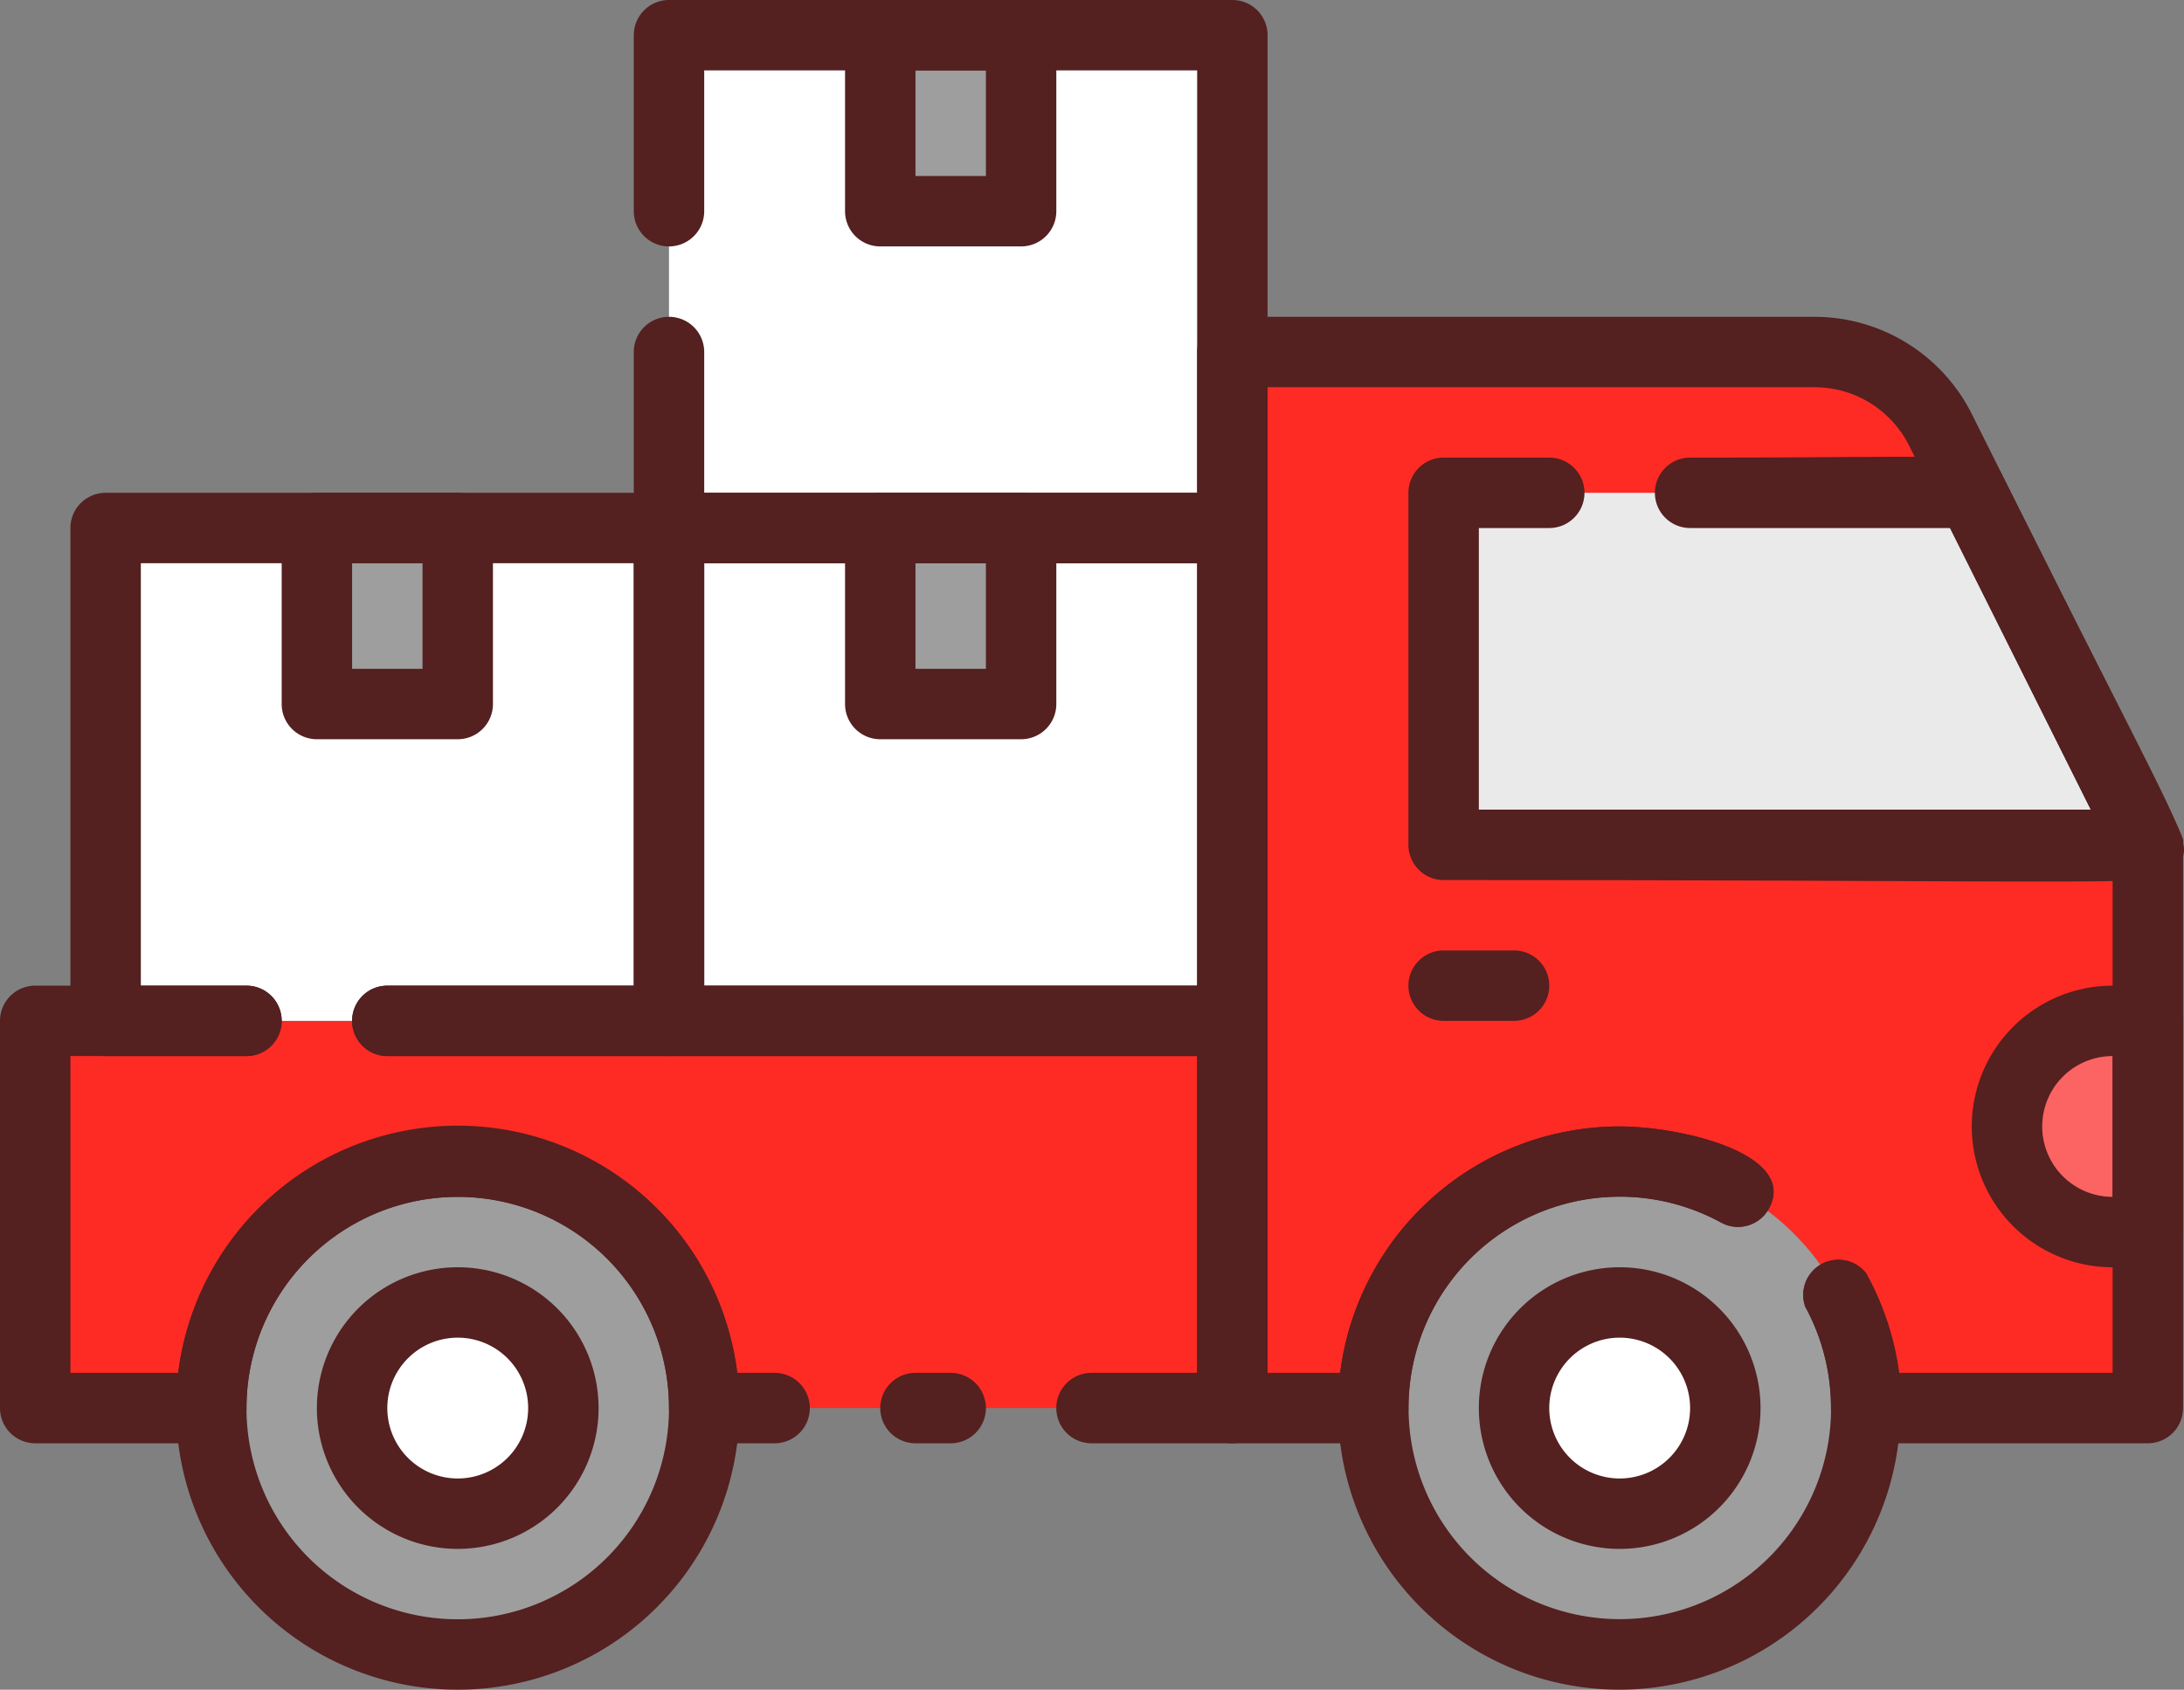
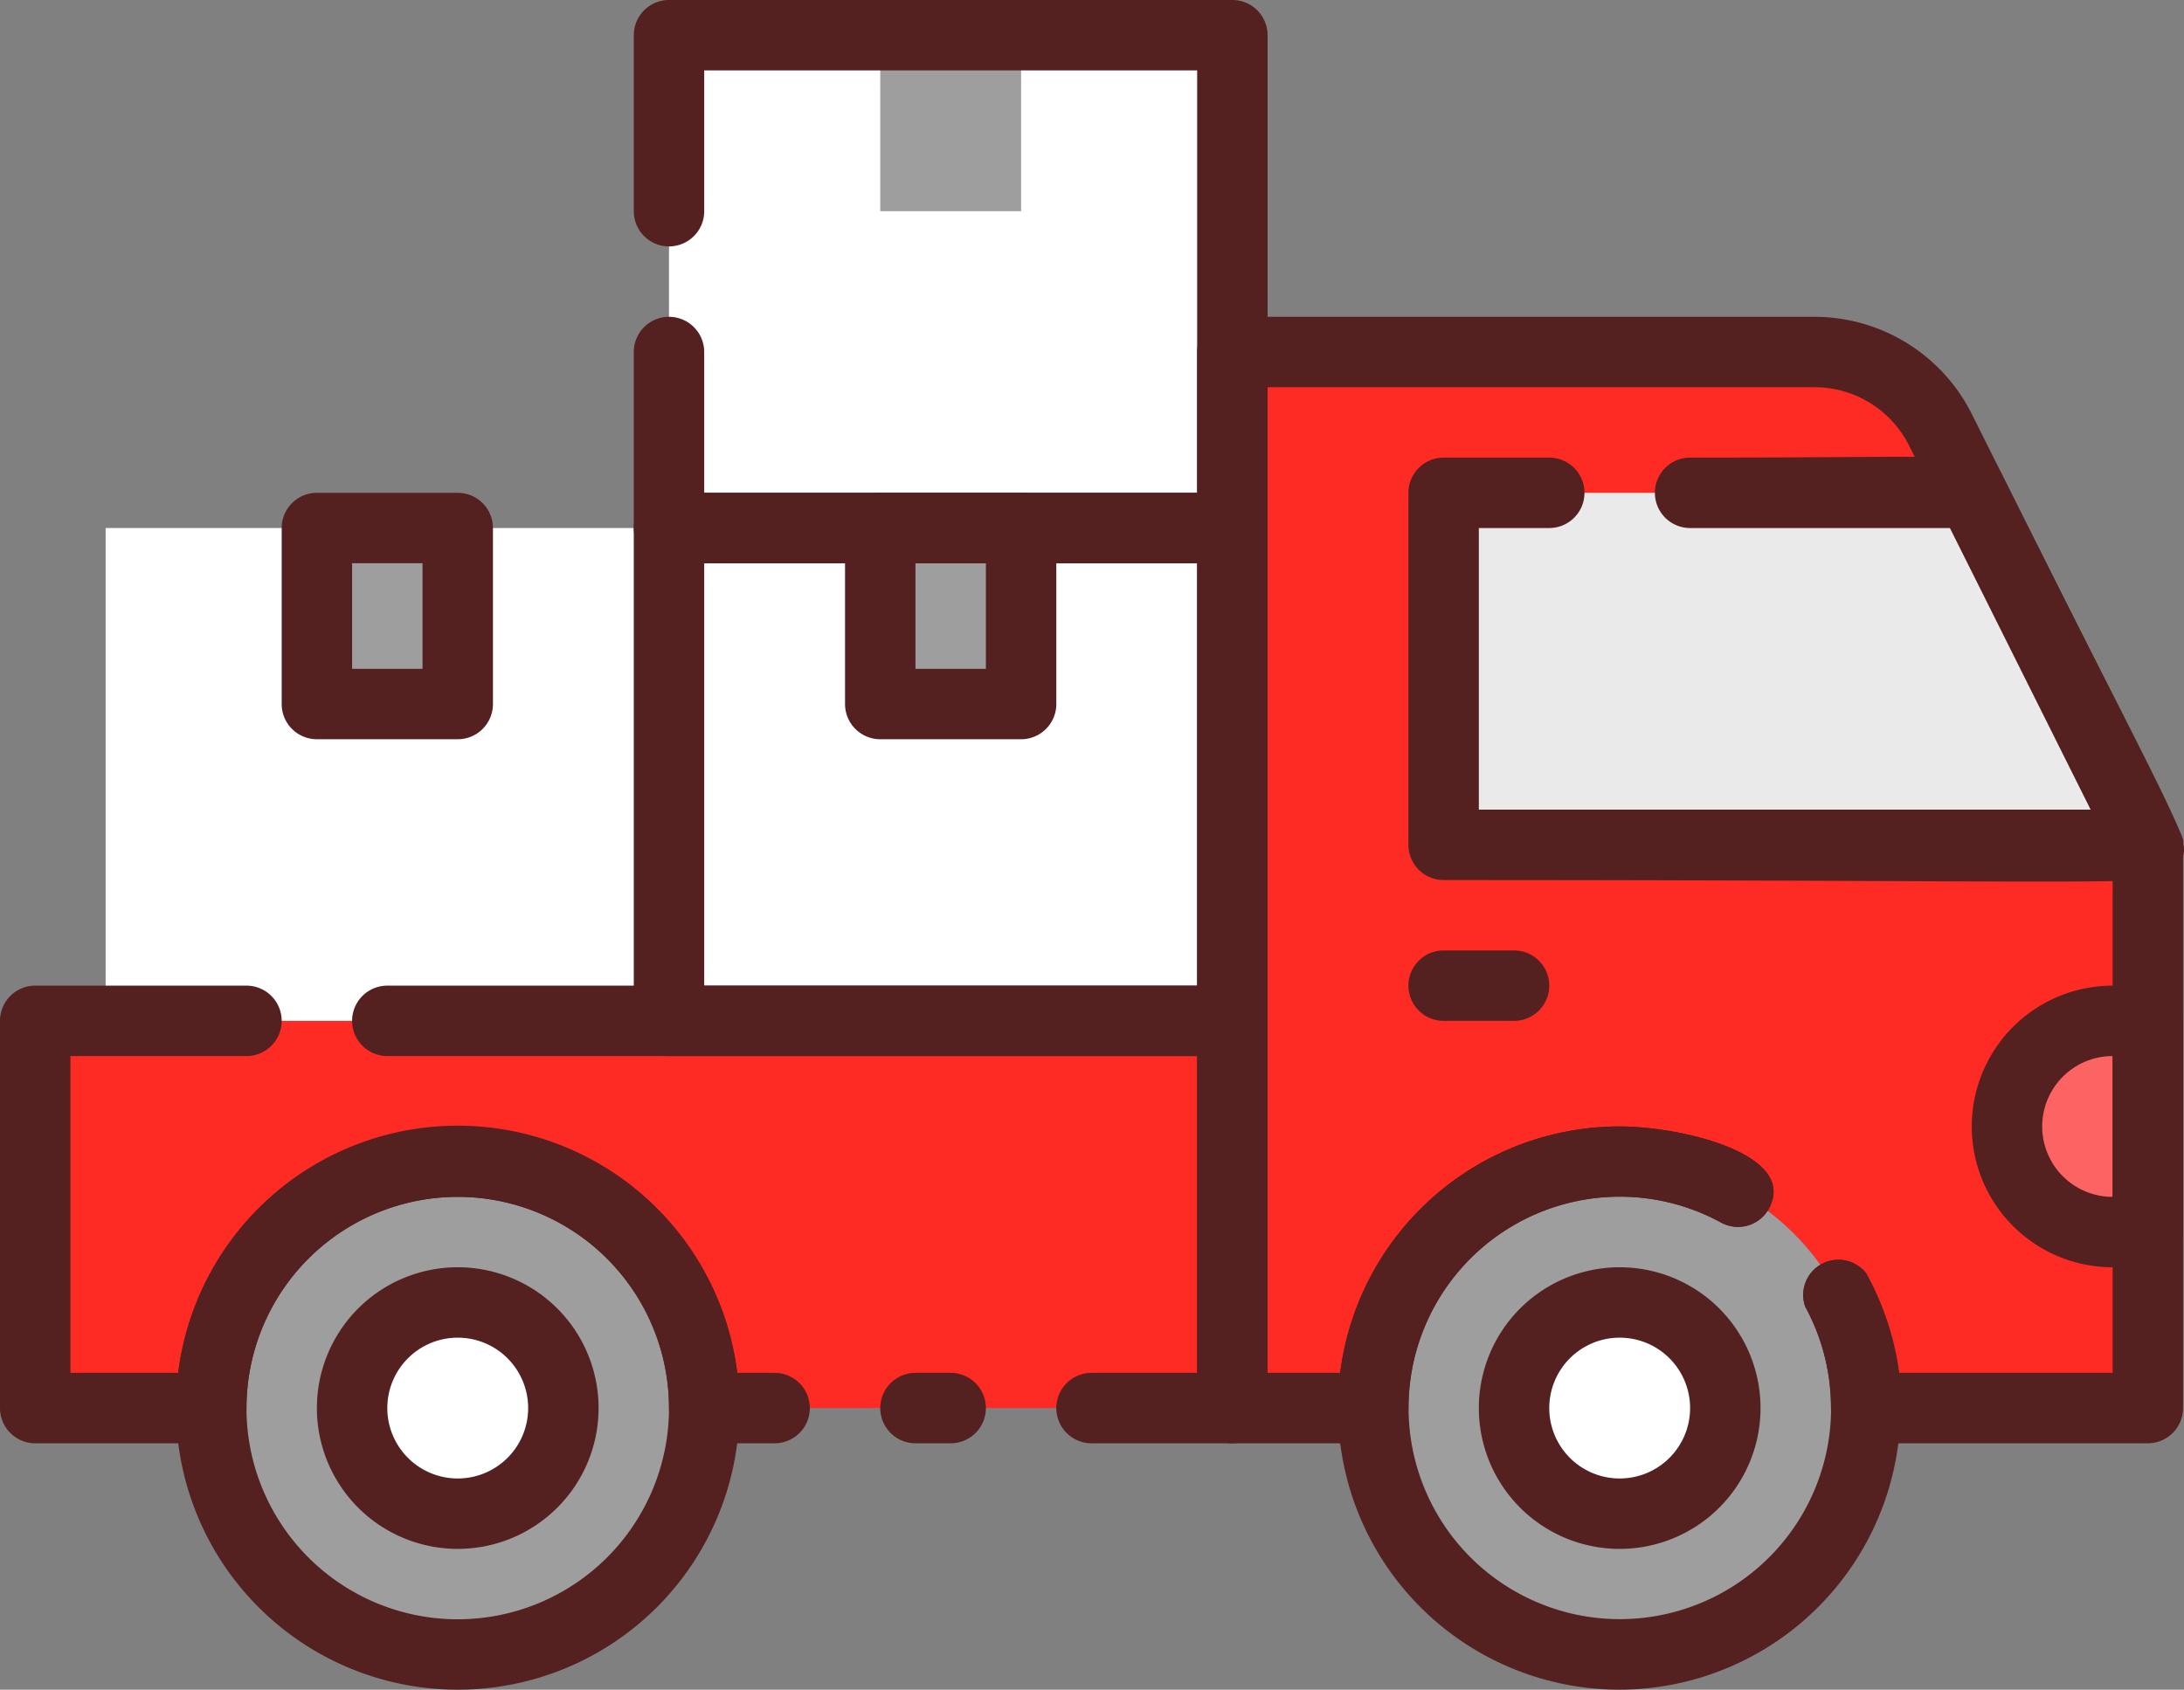
<svg xmlns="http://www.w3.org/2000/svg" width="62.027" height="48" viewBox="0 0 62.027 48">
  <rect x="0" y="0" width="62.027" height="48" fill="#808080" stroke="none" />
  <g id="truck" transform="translate(-1 -8)">
    <path id="Caminho_12135" data-name="Caminho 12135" d="M62,32V48H54a7,7,0,0,0-14,0H36V18H52.53a4,4,0,0,1,3.58,2.21Z" fill="#fd2b24" />
    <circle id="Elipse_470" data-name="Elipse 470" cx="7" cy="7" r="7" transform="translate(40 41)" fill="#9e9e9e" />
    <circle id="Elipse_471" data-name="Elipse 471" cx="3" cy="3" r="3" transform="translate(44 45)" fill="#fff" />
    <circle id="Elipse_472" data-name="Elipse 472" cx="7" cy="7" r="7" transform="translate(7 41)" fill="#9e9e9e" />
    <circle id="Elipse_473" data-name="Elipse 473" cx="3" cy="3" r="3" transform="translate(11 45)" fill="#fff" />
    <path id="Caminho_12136" data-name="Caminho 12136" d="M62,32H42V22H57Z" fill="#eaeaea" />
    <path id="Caminho_12137" data-name="Caminho 12137" d="M62,43H61a3,3,0,0,1,0-6h1Z" fill="#fc6363" />
    <path id="Caminho_12138" data-name="Caminho 12138" d="M36,37V48H21A7,7,0,0,0,7,48H2V37Z" fill="#fd2b24" />
    <rect id="Retângulo_1244" data-name="Retângulo 1244" width="16" height="14" transform="translate(20 23)" fill="#fff" />
    <rect id="Retângulo_1245" data-name="Retângulo 1245" width="16" height="14" transform="translate(20 9)" fill="#fff" />
    <rect id="Retângulo_1246" data-name="Retângulo 1246" width="16" height="14" transform="translate(4 23)" fill="#fff" />
    <rect id="Retângulo_1247" data-name="Retângulo 1247" width="4" height="5" transform="translate(26 9)" fill="#9e9e9e" />
    <rect id="Retângulo_1248" data-name="Retângulo 1248" width="4" height="5" transform="translate(26 23)" fill="#9e9e9e" />
    <rect id="Retângulo_1249" data-name="Retângulo 1249" width="4" height="5" transform="translate(10 23)" fill="#9e9e9e" />
    <path id="Caminho_12139" data-name="Caminho 12139" d="M62,49H54a1,1,0,0,1-1-1,6,6,0,0,0-.73-2.88A1,1,0,0,1,54,44.17,8,8,0,0,1,54.94,47H61V32.24L55.22,20.66A3,3,0,0,0,52.53,19H37V47h2.06A8,8,0,0,1,47,40c1.75,0,5.07.78,4.24,2.33a1,1,0,0,1-1.36.4A6,6,0,0,0,41,48a1,1,0,0,1-1,1H36a1,1,0,0,1-1-1V18a1,1,0,0,1,1-1H52.53A5,5,0,0,1,57,19.76c6.45,12.91,6,11.9,6,12.24V48A1,1,0,0,1,62,49Z" fill="#542020" />
    <path id="Caminho_12140" data-name="Caminho 12140" d="M47,56a8,8,0,0,1,0-16c1.75,0,5.07.78,4.24,2.33a1,1,0,0,1-1.36.4,6,6,0,1,0,2.39,2.39A1,1,0,0,1,54,44.17,8,8,0,0,1,47,56Z" fill="#542020" />
    <path id="Caminho_12141" data-name="Caminho 12141" d="M47,52a4,4,0,1,1,4-4A4,4,0,0,1,47,52Zm0-6a2,2,0,1,0,2,2A2,2,0,0,0,47,46Z" fill="#542020" />
    <path id="Caminho_12142" data-name="Caminho 12142" d="M14,56a8,8,0,1,1,8-8A8,8,0,0,1,14,56Zm0-14a6,6,0,1,0,6,6,6,6,0,0,0-6-6Z" fill="#542020" />
    <path id="Caminho_12143" data-name="Caminho 12143" d="M14,52a4,4,0,1,1,4-4A4,4,0,0,1,14,52Zm0-6a2,2,0,1,0,2,2A2,2,0,0,0,14,46Z" fill="#542020" />
    <path id="Caminho_12144" data-name="Caminho 12144" d="M42,33a1,1,0,0,1-1-1V22a1,1,0,0,1,1-1h3a1,1,0,0,1,0,2H43v8H60.38l-4-8H49a1,1,0,0,1,0-2c8.62,0,8.52-.2,8.89.55,5.32,10.63,5.38,10.3,5,11S63.63,33,42,33Z" fill="#542020" />
    <path id="Caminho_12145" data-name="Caminho 12145" d="M62,44H61a4,4,0,0,1,0-8h1a1,1,0,0,1,1,1v6A1,1,0,0,1,62,44Zm-1-6a2,2,0,0,0,0,4Z" fill="#542020" />
    <path id="Caminho_12146" data-name="Caminho 12146" d="M36,49H32a1,1,0,0,1,0-2h3V38H12a1,1,0,0,1,0-2H36a1,1,0,0,1,1,1V48A1,1,0,0,1,36,49Z" fill="#542020" />
    <path id="Caminho_12147" data-name="Caminho 12147" d="M23,49H21a1,1,0,0,1-1-1A6,6,0,1,0,8,48a1,1,0,0,1-1,1H2a1,1,0,0,1-1-1V37a1,1,0,0,1,1-1H8a1,1,0,0,1,0,2H3v9H6.06a8,8,0,0,1,15.88,0H23a1,1,0,0,1,0,2Z" fill="#542020" />
    <path id="Caminho_12148" data-name="Caminho 12148" d="M28,49H27a1,1,0,0,1,0-2h1a1,1,0,0,1,0,2Z" fill="#542020" />
    <path id="Caminho_12149" data-name="Caminho 12149" d="M36,38H20a1,1,0,0,1-1-1V23a1,1,0,0,1,1-1H36a1,1,0,0,1,1,1V37A1,1,0,0,1,36,38ZM21,36H35V24H21Z" fill="#542020" />
-     <path id="Caminho_12150" data-name="Caminho 12150" d="M36,24H20a1,1,0,0,1-1-1V18a1,1,0,0,1,2,0v4H35V10H21v4a1,1,0,0,1-2,0V9a1,1,0,0,1,1-1H36a1,1,0,0,1,1,1V23A1,1,0,0,1,36,24Z" fill="#542020" />
-     <path id="Caminho_12151" data-name="Caminho 12151" d="M20,38H12a1,1,0,0,1,0-2h7V24H5V36H8a1,1,0,0,1,0,2H4a1,1,0,0,1-1-1V23a1,1,0,0,1,1-1H20a1,1,0,0,1,1,1V37A1,1,0,0,1,20,38Z" fill="#542020" />
-     <path id="Caminho_12152" data-name="Caminho 12152" d="M30,15H26a1,1,0,0,1-1-1V9a1,1,0,0,1,1-1h4a1,1,0,0,1,1,1v5A1,1,0,0,1,30,15Zm-3-2h2V10H27Z" fill="#542020" />
+     <path id="Caminho_12150" data-name="Caminho 12150" d="M36,24H20a1,1,0,0,1-1-1V18a1,1,0,0,1,2,0v4H35V10H21v4a1,1,0,0,1-2,0V9a1,1,0,0,1,1-1H36a1,1,0,0,1,1,1V23Z" fill="#542020" />
    <path id="Caminho_12153" data-name="Caminho 12153" d="M30,29H26a1,1,0,0,1-1-1V23a1,1,0,0,1,1-1h4a1,1,0,0,1,1,1v5A1,1,0,0,1,30,29Zm-3-2h2V24H27Z" fill="#542020" />
    <path id="Caminho_12154" data-name="Caminho 12154" d="M14,29H10a1,1,0,0,1-1-1V23a1,1,0,0,1,1-1h4a1,1,0,0,1,1,1v5A1,1,0,0,1,14,29Zm-3-2h2V24H11Z" fill="#542020" />
    <path id="Caminho_12155" data-name="Caminho 12155" d="M44,37H42a1,1,0,0,1,0-2h2a1,1,0,0,1,0,2Z" fill="#542020" />
  </g>
</svg>